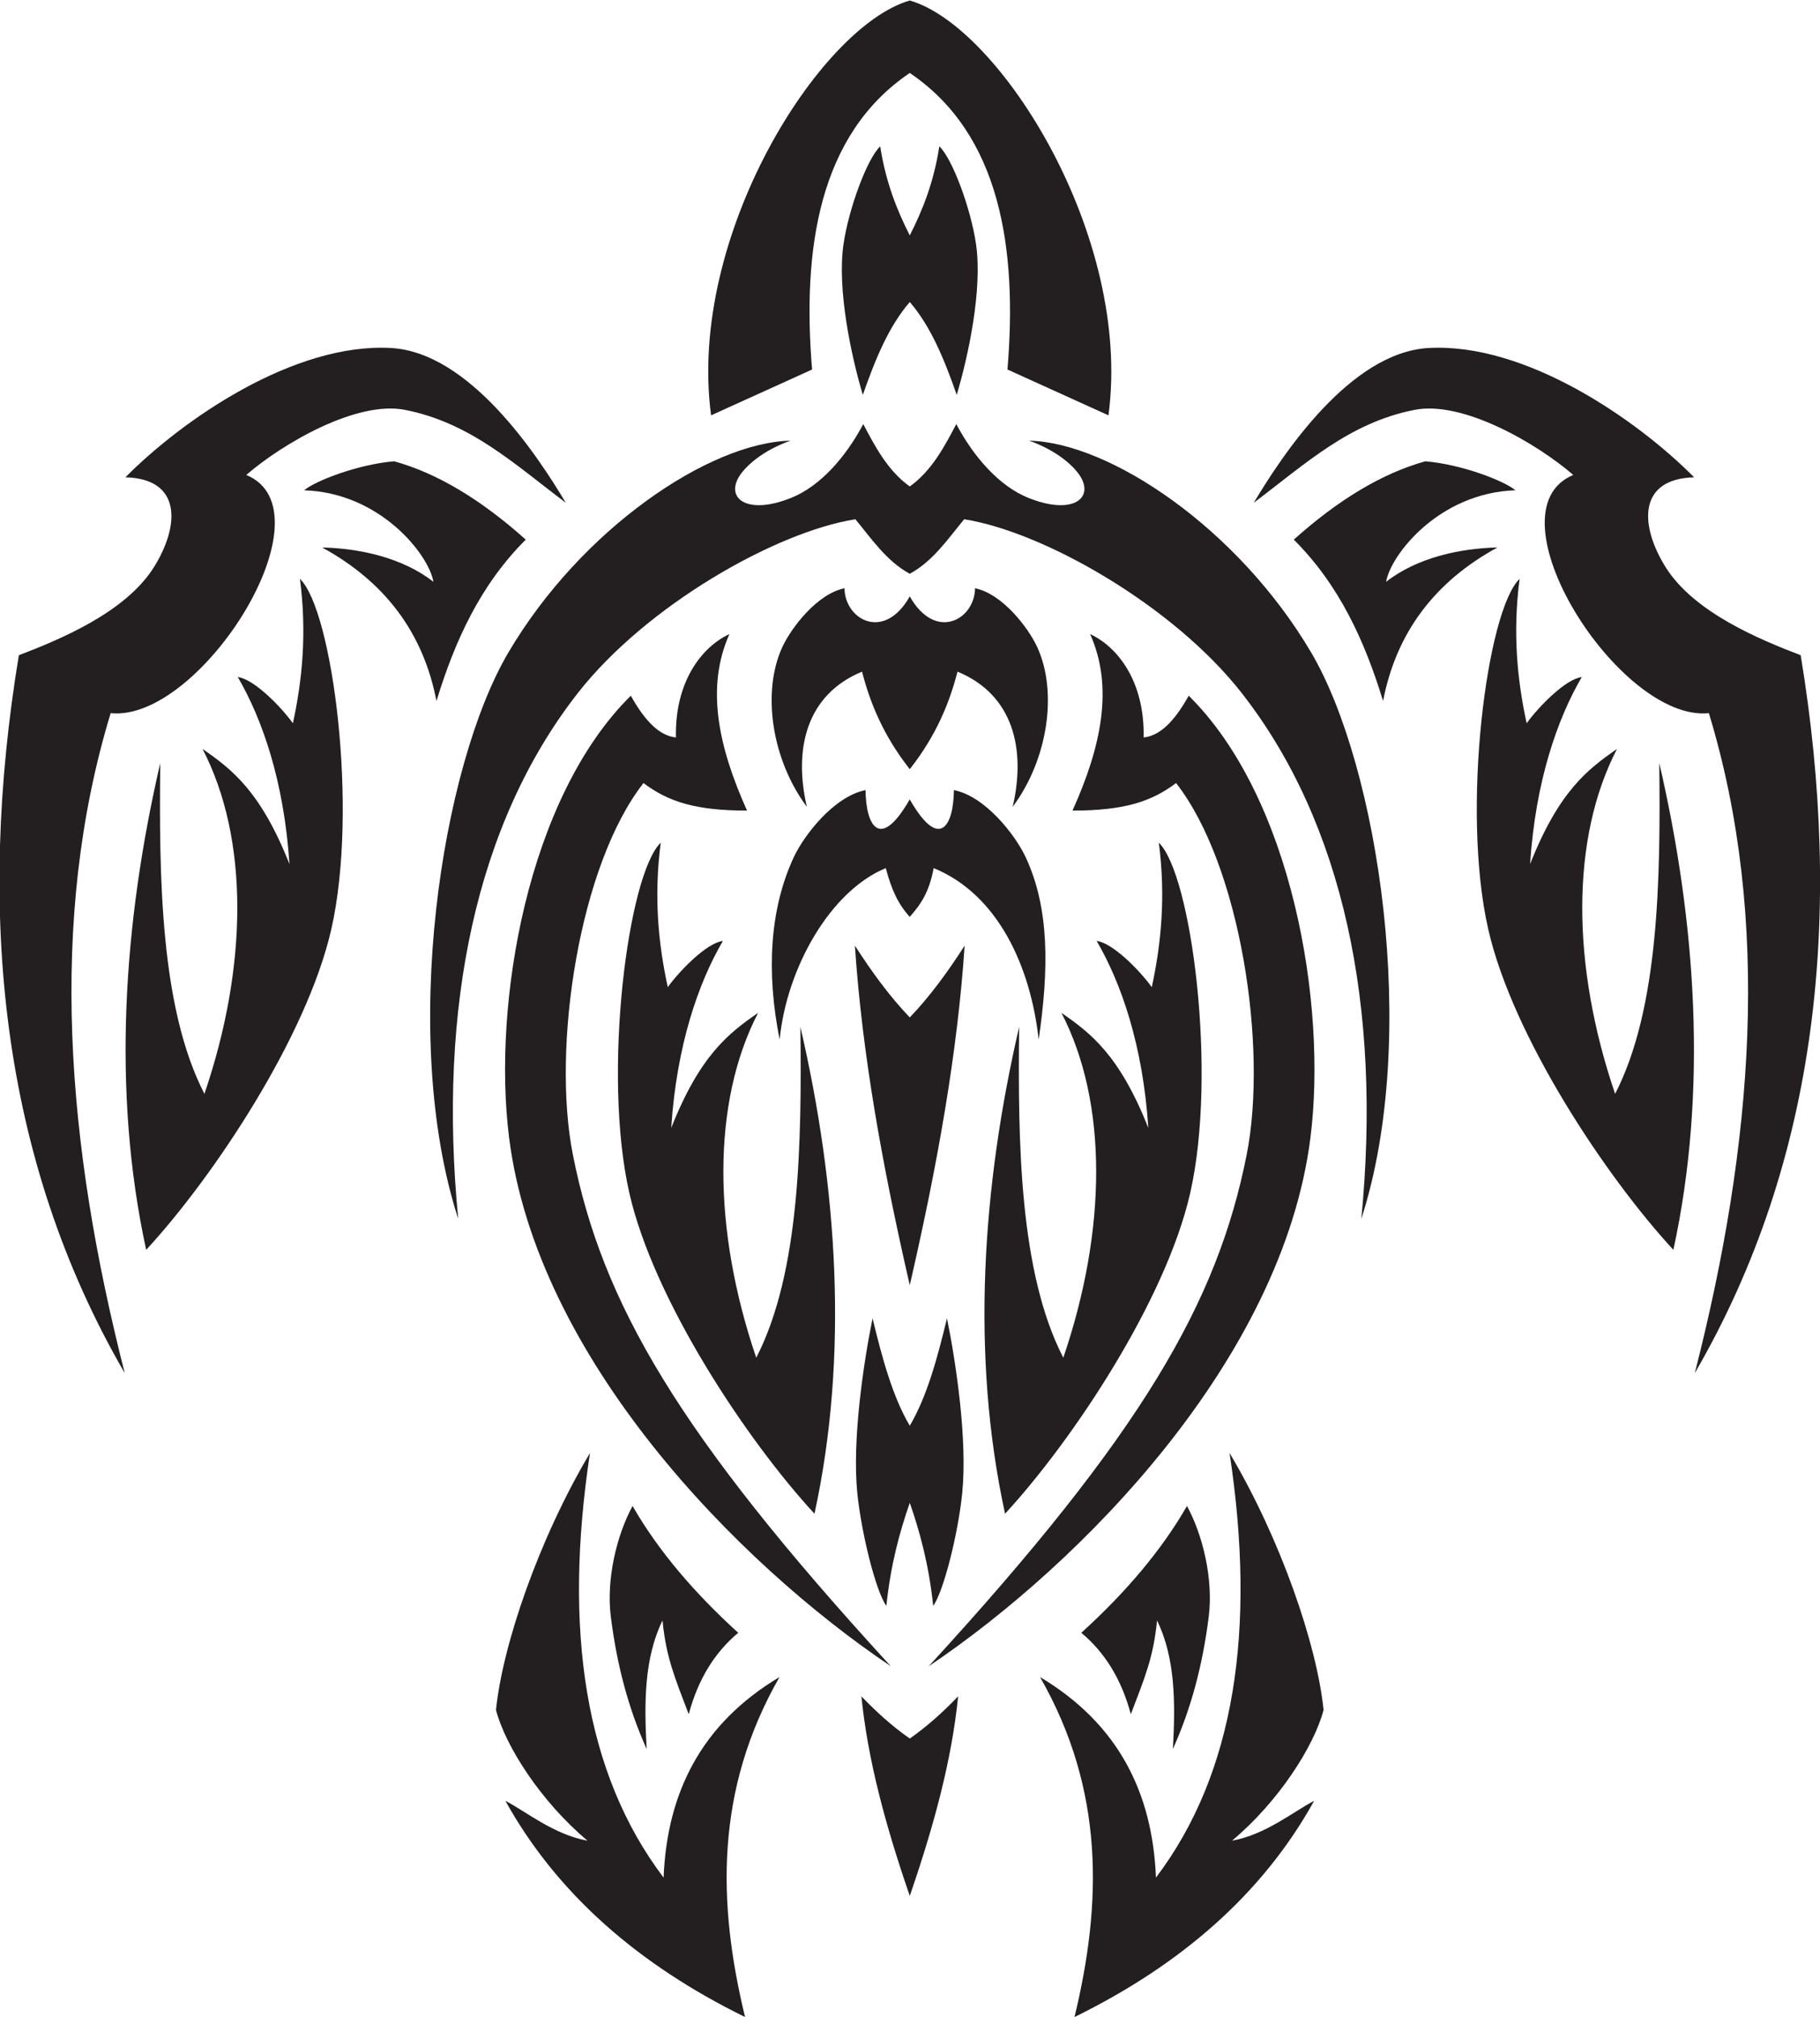
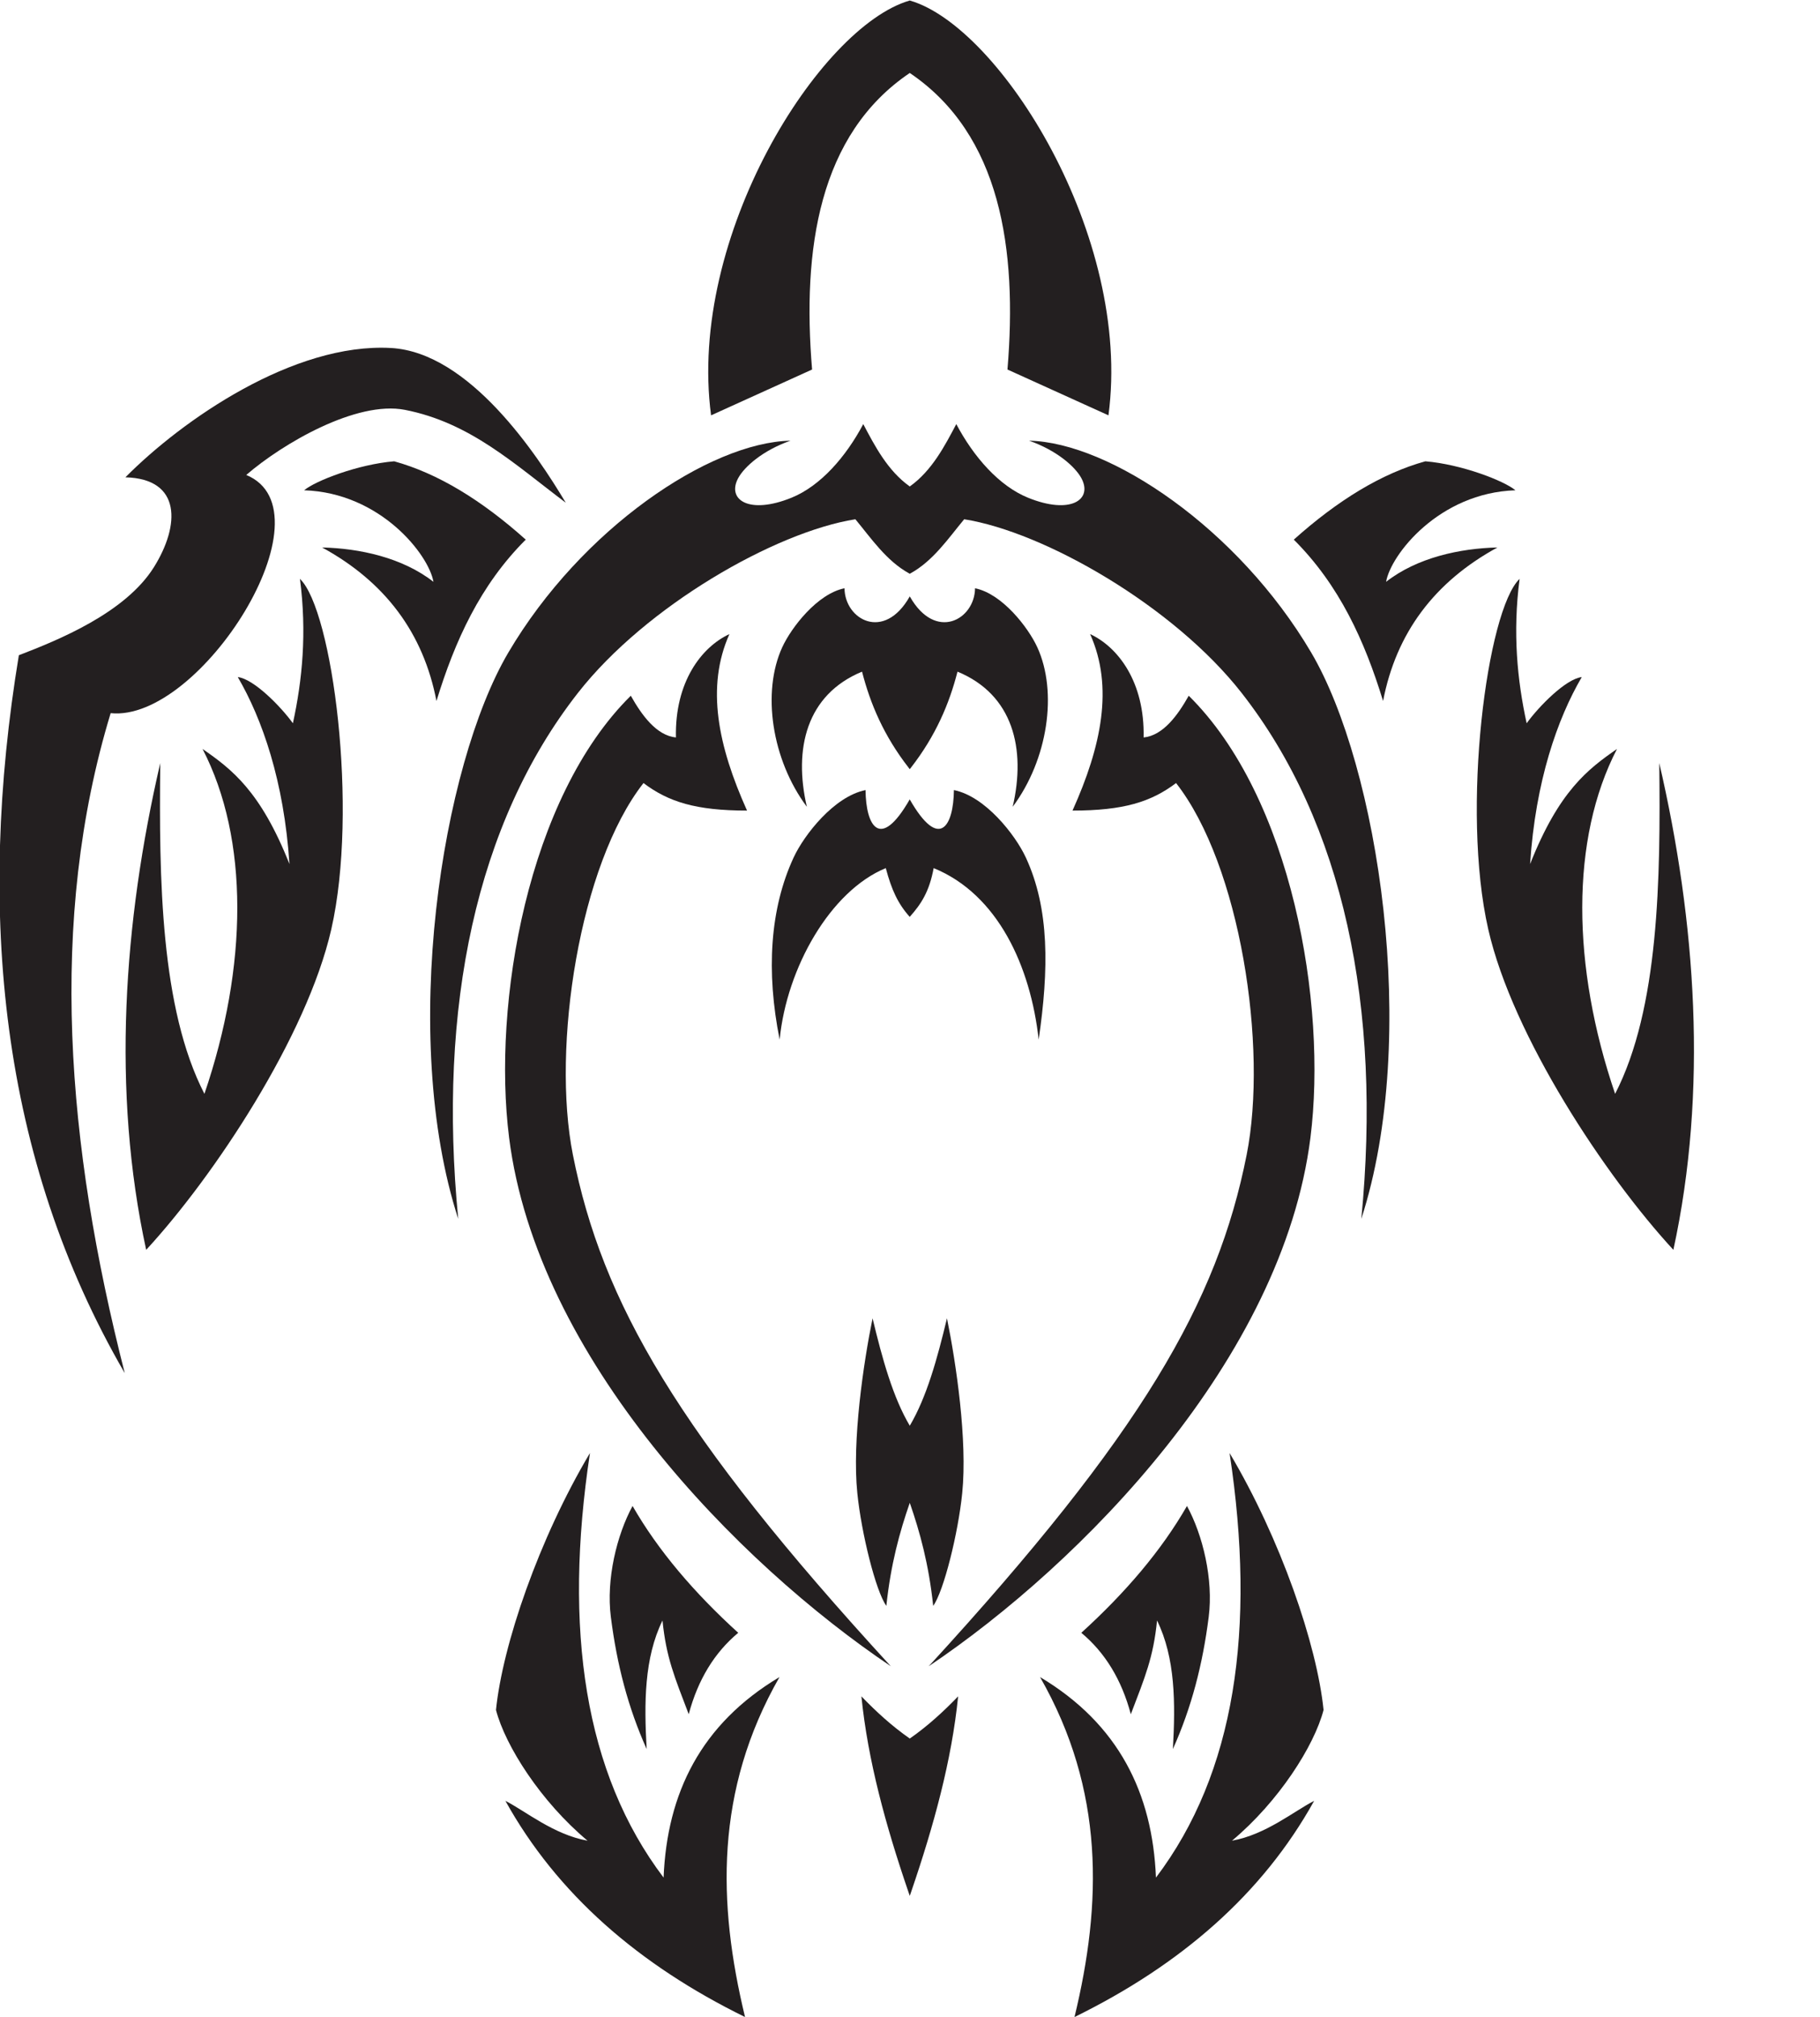
<svg xmlns="http://www.w3.org/2000/svg" viewBox="0 0 519.387 575.493" height="575.493" width="519.387" xml:space="preserve" id="svg2" version="1.1">
  <defs id="defs6" />
  <g transform="matrix(1.333,0,0,-1.333,0,575.493)" id="g10">
    <g transform="scale(0.1)" id="g12">
-       <path id="path14" style="fill:#231f20;fill-opacity:1;fill-rule:evenodd;stroke:none" d="m 2684.16,3241.21 c 60.85,101.79 205.8,321.89 374.32,331.23 208.17,11.53 446.47,-153.68 568.46,-276.83 -120.6,-2.99 -117,-102.86 -61.07,-192.28 61.43,-98.23 205.32,-156.28 289.17,-188.51 90.62,-549.5 40.34,-1076.49 -226.73,-1536.58 124.66,487.93 164.9,969.42 30.19,1412.61 -191.9,-20.01 -477.76,432.08 -290.31,509.83 -77.77,67.29 -236.19,159.59 -339.54,139.38 -139.69,-27.31 -233.58,-115.35 -344.49,-198.85 v 0" />
      <path id="path16" style="fill:#231f20;fill-opacity:1;fill-rule:evenodd;stroke:none" d="m 3244.35,3267.87 c -24.56,20.45 -115.41,55.6 -192.82,62.04 -93.89,-25.94 -187.78,-83.64 -281.69,-167.67 97.61,-97.28 151.73,-216.81 191.14,-345.4 28,145.29 109.61,254.84 244.81,328.63 -79.77,-1.84 -171.93,-21.54 -238.32,-73.52 9.71,57.6 113.18,190.62 276.88,195.92 v 0" />
      <path id="path18" style="fill:#231f20;fill-opacity:1;fill-rule:evenodd;stroke:none" d="m 3253.25,3078.28 c -69.7,-66.47 -125.74,-493.09 -67.04,-750.29 52.27,-229 251.09,-528.63 396.25,-685.87 74.02,340.27 48.63,701.66 -30.16,1041.92 2.81,-247.15 -0.46,-525.45 -94.55,-708.02 -93.16,273.22 -95.84,545.42 4.03,738.2 -62.02,-43.06 -124.05,-89.66 -186.06,-246.41 11.64,177.88 58.62,311.22 110.63,400.27 -34.19,-4.02 -91.84,-62.67 -117.99,-98.88 -20.12,92.2 -30.18,193.44 -15.11,309.08 v 0" />
-       <path id="path20" style="fill:#231f20;fill-opacity:1;fill-rule:evenodd;stroke:none" d="m 1988.23,750.801 c 457.16,498.139 618.15,779.399 680.7,1094.709 45.84,231.09 -13.79,620.47 -151.14,795.7 -53.28,-40.22 -112.1,-58.91 -221.68,-58.91 61.84,137.49 88.48,264.41 37.7,377.77 59.71,-27.71 117.07,-102.4 114.55,-221.28 41.87,4.22 73.28,47.93 96.57,89.32 220.66,-217.66 296.82,-658.43 260.56,-945.93 -59.66,-472.87 -489.63,-911.184 -817.26,-1131.379 v 0" />
+       <path id="path20" style="fill:#231f20;fill-opacity:1;fill-rule:evenodd;stroke:none" d="m 1988.23,750.801 c 457.16,498.139 618.15,779.399 680.7,1094.709 45.84,231.09 -13.79,620.47 -151.14,795.7 -53.28,-40.22 -112.1,-58.91 -221.68,-58.91 61.84,137.49 88.48,264.41 37.7,377.77 59.71,-27.71 117.07,-102.4 114.55,-221.28 41.87,4.22 73.28,47.93 96.57,89.32 220.66,-217.66 296.82,-658.43 260.56,-945.93 -59.66,-472.87 -489.63,-911.184 -817.26,-1131.379 " />
      <path id="path22" style="fill:#231f20;fill-opacity:1;fill-rule:evenodd;stroke:none" d="m 2632.36,1207.22 c 57.23,-377.279 11.77,-684.993 -157.61,-908.775 -7.34,180.774 -79.99,328.879 -248.15,429.243 C 2365.36,485.129 2359.1,242.566 2300.37,0 c 227.69,111.77 402.36,263.289 513.07,462.766 -43.1,-22.043 -103.56,-72.414 -175.89,-85.325 100.28,83.914 176.13,203.235 196.01,279.825 -14.1,139.464 -92.08,366.644 -201.2,549.954 v 0" />
      <path id="path24" style="fill:#231f20;fill-opacity:1;fill-rule:evenodd;stroke:none" d="m 2541.16,1093.88 c -54.59,-95.079 -131.39,-185.286 -226.2,-271.446 50.97,-42.454 86.29,-100.539 105.98,-174.27 30.17,79.172 48.32,121.492 56.13,200.652 39.35,-80.515 39.45,-176.738 33.94,-275.211 39.8,88.805 63.68,180.543 76.66,282.762 10.24,80.735 -12.58,175.093 -46.51,237.513 v 0" />
      <path id="path26" style="fill:#231f20;fill-opacity:1;fill-rule:evenodd;stroke:none" d="M 1211.25,3241.21 C 1150.39,3343 1005.45,3563.1 836.934,3572.44 628.75,3583.97 390.449,3418.76 268.457,3295.61 389.066,3292.62 385.461,3192.75 329.531,3103.33 268.098,3005.1 124.211,2947.05 40.367,2914.82 -50.258,2365.32 0.023,1838.33 267.09,1378.24 c -124.656,487.93 -164.902,969.42 -30.18,1412.61 191.895,-20.01 477.754,432.08 290.301,509.83 77.769,67.29 236.191,159.59 339.539,139.38 139.7,-27.31 233.59,-115.35 344.5,-198.85 v 0" />
      <path id="path28" style="fill:#231f20;fill-opacity:1;fill-rule:evenodd;stroke:none" d="m 651.055,3267.87 c 24.566,20.45 115.414,55.6 192.816,62.04 93.887,-25.94 187.789,-83.64 281.689,-167.67 -97.61,-97.28 -151.728,-216.81 -191.146,-345.4 -27.992,145.29 -109.594,254.84 -244.801,328.63 79.778,-1.84 171.93,-21.54 238.317,-73.52 -9.707,57.6 -113.184,190.62 -276.875,195.92 v 0" />
      <path id="path30" style="fill:#231f20;fill-opacity:1;fill-rule:evenodd;stroke:none" d="m 642.152,3078.28 c 69.707,-66.47 125.743,-493.09 67.043,-750.29 -52.265,-229 -251.097,-528.63 -396.25,-685.87 -74.015,340.27 -48.629,701.66 30.16,1041.92 -2.808,-247.15 0.465,-525.45 94.54,-708.02 93.168,273.22 95.847,545.42 -4.02,738.2 62.02,-43.06 124.043,-89.66 186.059,-246.41 -11.649,177.88 -58.61,311.22 -110.629,400.27 34.191,-4.02 91.843,-62.67 117.988,-98.88 20.113,92.2 30.18,193.44 15.109,309.08 v 0" />
      <path id="path32" style="fill:#231f20;fill-opacity:1;fill-rule:evenodd;stroke:none" d="m 1907.17,750.801 c -457.16,498.139 -618.14,779.399 -680.69,1094.709 -45.85,231.09 13.77,620.47 151.14,795.7 53.27,-40.22 112.09,-58.91 221.68,-58.91 -61.84,137.49 -88.48,264.41 -37.7,377.77 -59.72,-27.71 -117.08,-102.4 -114.55,-221.28 -41.87,4.22 -73.28,47.93 -96.58,89.32 -220.66,-217.66 -296.82,-658.43 -260.55,-945.93 59.65,-472.87 489.62,-911.184 817.25,-1131.379 v 0" />
      <path id="path34" style="fill:#231f20;fill-opacity:1;fill-rule:evenodd;stroke:none" d="m 1263.04,1207.22 c -57.22,-377.279 -11.77,-684.993 157.61,-908.775 7.34,180.774 80,328.879 248.15,429.243 C 1530.04,485.129 1536.3,242.566 1595.03,0 c -227.68,111.77 -402.35,263.289 -513.07,462.766 43.1,-22.043 103.56,-72.414 175.89,-85.325 -100.28,83.914 -176.13,203.235 -196.01,279.825 14.1,139.464 92.08,366.644 201.2,549.954 v 0" />
      <path id="path36" style="fill:#231f20;fill-opacity:1;fill-rule:evenodd;stroke:none" d="m 1354.24,1093.88 c 54.59,-95.079 131.39,-185.286 226.21,-271.446 -50.97,-42.454 -86.3,-100.539 -105.99,-174.27 -30.16,79.172 -48.31,121.492 -56.13,200.652 -39.35,-80.515 -39.44,-176.738 -33.93,-275.211 -39.81,88.805 -63.69,180.543 -76.66,282.762 -10.24,80.735 12.58,175.093 46.5,237.513 v 0" />
      <path id="path38" style="fill:#231f20;fill-opacity:1;fill-rule:evenodd;stroke:none" d="m 1948.52,4315.95 c 192.03,-56 475.87,-504.13 424.55,-887.66 l -216.22,98.06 c 21.37,257.07 -14.1,503.03 -209.15,634.73 -195.04,-131.7 -230.52,-377.66 -209.14,-634.73 l -216.24,-98.06 c -51.31,383.53 232.54,831.66 424.56,887.66 l 0.82,0.26 0.82,-0.26 v 0" />
-       <path id="path40" style="fill:#231f20;fill-opacity:1;fill-rule:evenodd;stroke:none" d="m 1947.71,3670.8 c -45.44,-52.55 -74.1,-123.3 -100.53,-198.75 -24.64,82.64 -55.64,226.13 -41.24,323.33 11.04,74.5 49.86,181.35 78.45,208.69 12,-77.21 35.88,-136.61 63.32,-190.64 27.43,54.03 51.31,113.43 63.31,190.64 28.58,-27.34 67.41,-134.19 78.44,-208.69 14.41,-97.2 -16.6,-240.69 -41.24,-323.33 -26.42,75.45 -55.08,146.2 -100.51,198.75 v 0" />
      <path id="path42" style="fill:#231f20;fill-opacity:1;fill-rule:evenodd;stroke:none" d="m 1949.07,3089.96 -1.36,-0.75 -1.38,0.75 c -48.67,26.77 -80.99,74.75 -115.1,115.9 C 1659.69,3178.69 1382.88,3020.2 1237.37,2834.29 1018.84,2555.08 937.031,2160.26 981,1708.4 c -126.176,390.1 -35.988,969.09 107.32,1212.21 156.54,265.53 431.04,449.69 603.98,453.43 -59.2,-20.7 -98.69,-55.71 -111.88,-80.05 -25.17,-46.46 23.25,-78.95 114.17,-42.01 61.87,25.13 116.25,87.19 153.53,157.56 24.63,-46.61 52.15,-99.75 99.58,-133.5 47.44,33.75 74.94,86.89 99.59,133.5 37.27,-70.37 91.65,-132.43 153.52,-157.56 90.93,-36.94 139.35,-4.45 114.17,42.01 -13.18,24.34 -52.68,59.35 -111.87,80.05 172.93,-3.74 447.44,-187.9 603.97,-453.43 143.31,-243.12 233.49,-822.11 107.32,-1212.21 43.97,451.86 -37.84,846.68 -256.36,1125.89 -145.51,185.91 -422.33,344.4 -593.87,371.57 -34.1,-41.15 -66.42,-89.13 -115.1,-115.9 v 0" />
      <path id="path44" style="fill:#231f20;fill-opacity:1;fill-rule:evenodd;stroke:none" d="m 1951.38,270.066 -3.68,-10.73 -3.68,10.73 c -47.86,140.11 -86.1,279.336 -99.86,416.332 31.72,-32.89 65.47,-63.781 103.55,-90.304 38.07,26.523 71.81,57.414 103.53,90.304 -13.76,-136.996 -52,-276.222 -99.86,-416.332 v 0" />
-       <path id="path46" style="fill:#231f20;fill-opacity:1;fill-rule:evenodd;stroke:none" d="m 2480.89,2513.48 c 69.72,-66.48 125.74,-493.1 67.05,-750.3 -52.26,-228.99 -251.1,-528.63 -396.25,-685.88 -74.02,340.29 -48.63,701.68 30.16,1041.94 -2.82,-247.16 0.46,-525.45 94.54,-708.02 93.16,273.21 95.84,545.42 -4.03,738.19 62.03,-43.05 124.05,-89.65 186.06,-246.4 -11.64,177.88 -58.61,311.21 -110.63,400.27 34.2,-4.03 91.85,-62.68 117.99,-98.88 20.12,92.19 30.18,193.43 15.11,309.08 v 0" />
-       <path id="path48" style="fill:#231f20;fill-opacity:1;fill-rule:evenodd;stroke:none" d="m 1414.51,2513.48 c -69.71,-66.48 -125.74,-493.1 -67.04,-750.3 52.26,-228.99 251.09,-528.63 396.24,-685.88 74.02,340.29 48.63,701.68 -30.16,1041.94 2.82,-247.16 -0.46,-525.45 -94.53,-708.02 -93.17,273.21 -95.85,545.42 4.02,738.19 -62.02,-43.05 -124.04,-89.65 -186.06,-246.4 11.65,177.88 58.61,311.21 110.63,400.27 -34.2,-4.03 -91.84,-62.68 -117.99,-98.88 -20.12,92.19 -30.18,193.43 -15.11,309.08 v 0" />
      <path id="path50" style="fill:#231f20;fill-opacity:1;fill-rule:evenodd;stroke:none" d="m 1947.71,1265.64 c -36.01,60.79 -58.71,142.63 -79.65,229.93 -19.51,-95.61 -44.08,-261.62 -32.67,-374.08 8.75,-86.19 39.51,-209.81 62.15,-241.439 9.51,89.324 28.43,158.049 50.17,220.559 21.73,-62.51 40.64,-131.235 50.15,-220.559 22.65,31.629 53.41,155.249 62.15,241.439 11.41,112.46 -13.15,278.47 -32.67,374.08 -20.93,-87.3 -43.64,-169.14 -79.63,-229.93 v 0" />
      <path id="path52" style="fill:#231f20;fill-opacity:1;fill-rule:evenodd;stroke:none" d="m 1947.93,3040.35 c 54.89,-96.7 138.8,-49.38 139.51,17.79 58.11,-11.66 113.79,-83.88 133.2,-126.09 44.28,-96.31 22.56,-240.84 -52.59,-341.62 28.71,123.92 1.11,239.98 -118.17,289.25 -17.57,-68.47 -46.4,-136.95 -99.6,-205.42 l -2.58,-3.3 -2.58,3.3 c -53.2,68.47 -82.03,136.95 -99.6,205.42 -119.27,-49.27 -146.87,-165.33 -118.16,-289.25 -75.16,100.78 -96.88,245.31 -52.6,341.62 19.41,42.21 75.1,114.43 133.2,126.09 0.71,-67.17 84.62,-114.49 139.52,-17.79 l 0.22,0.38 0.23,-0.38 v 0" />
      <path id="path54" style="fill:#231f20;fill-opacity:1;fill-rule:evenodd;stroke:none" d="m 1947.34,2605.82 c -63.39,-110.43 -93.54,-56.39 -94.35,20.33 -67.11,-13.33 -131.41,-95.79 -153.81,-143.99 -51.13,-109.99 -59.16,-244.86 -30.06,-390.12 15.1,154.13 108.85,318.45 227.23,367.14 12.36,-46.56 26,-76.19 51.24,-104.36 24.35,27.27 41.88,53.79 51.25,104.36 137.72,-56.27 207.51,-210.55 224.82,-367.14 21.9,150.29 23.48,280.13 -27.64,390.12 -22.41,48.2 -86.71,130.66 -153.82,143.99 -0.81,-76.72 -30.96,-130.76 -94.35,-20.33 l -0.26,0.45 -0.25,-0.45 v 0" />
-       <path id="path56" style="fill:#231f20;fill-opacity:1;fill-rule:evenodd;stroke:none" d="m 1951.88,1584.8 -4.18,-18.26 -4.18,18.26 c -54.3,238.4 -97.68,475.3 -113.29,708.4 35.99,-55.97 74.27,-108.52 117.48,-153.66 43.21,45.14 81.47,97.69 117.47,153.66 -15.61,-233.11 -59.01,-470.01 -113.3,-708.4 v 0" />
    </g>
  </g>
</svg>